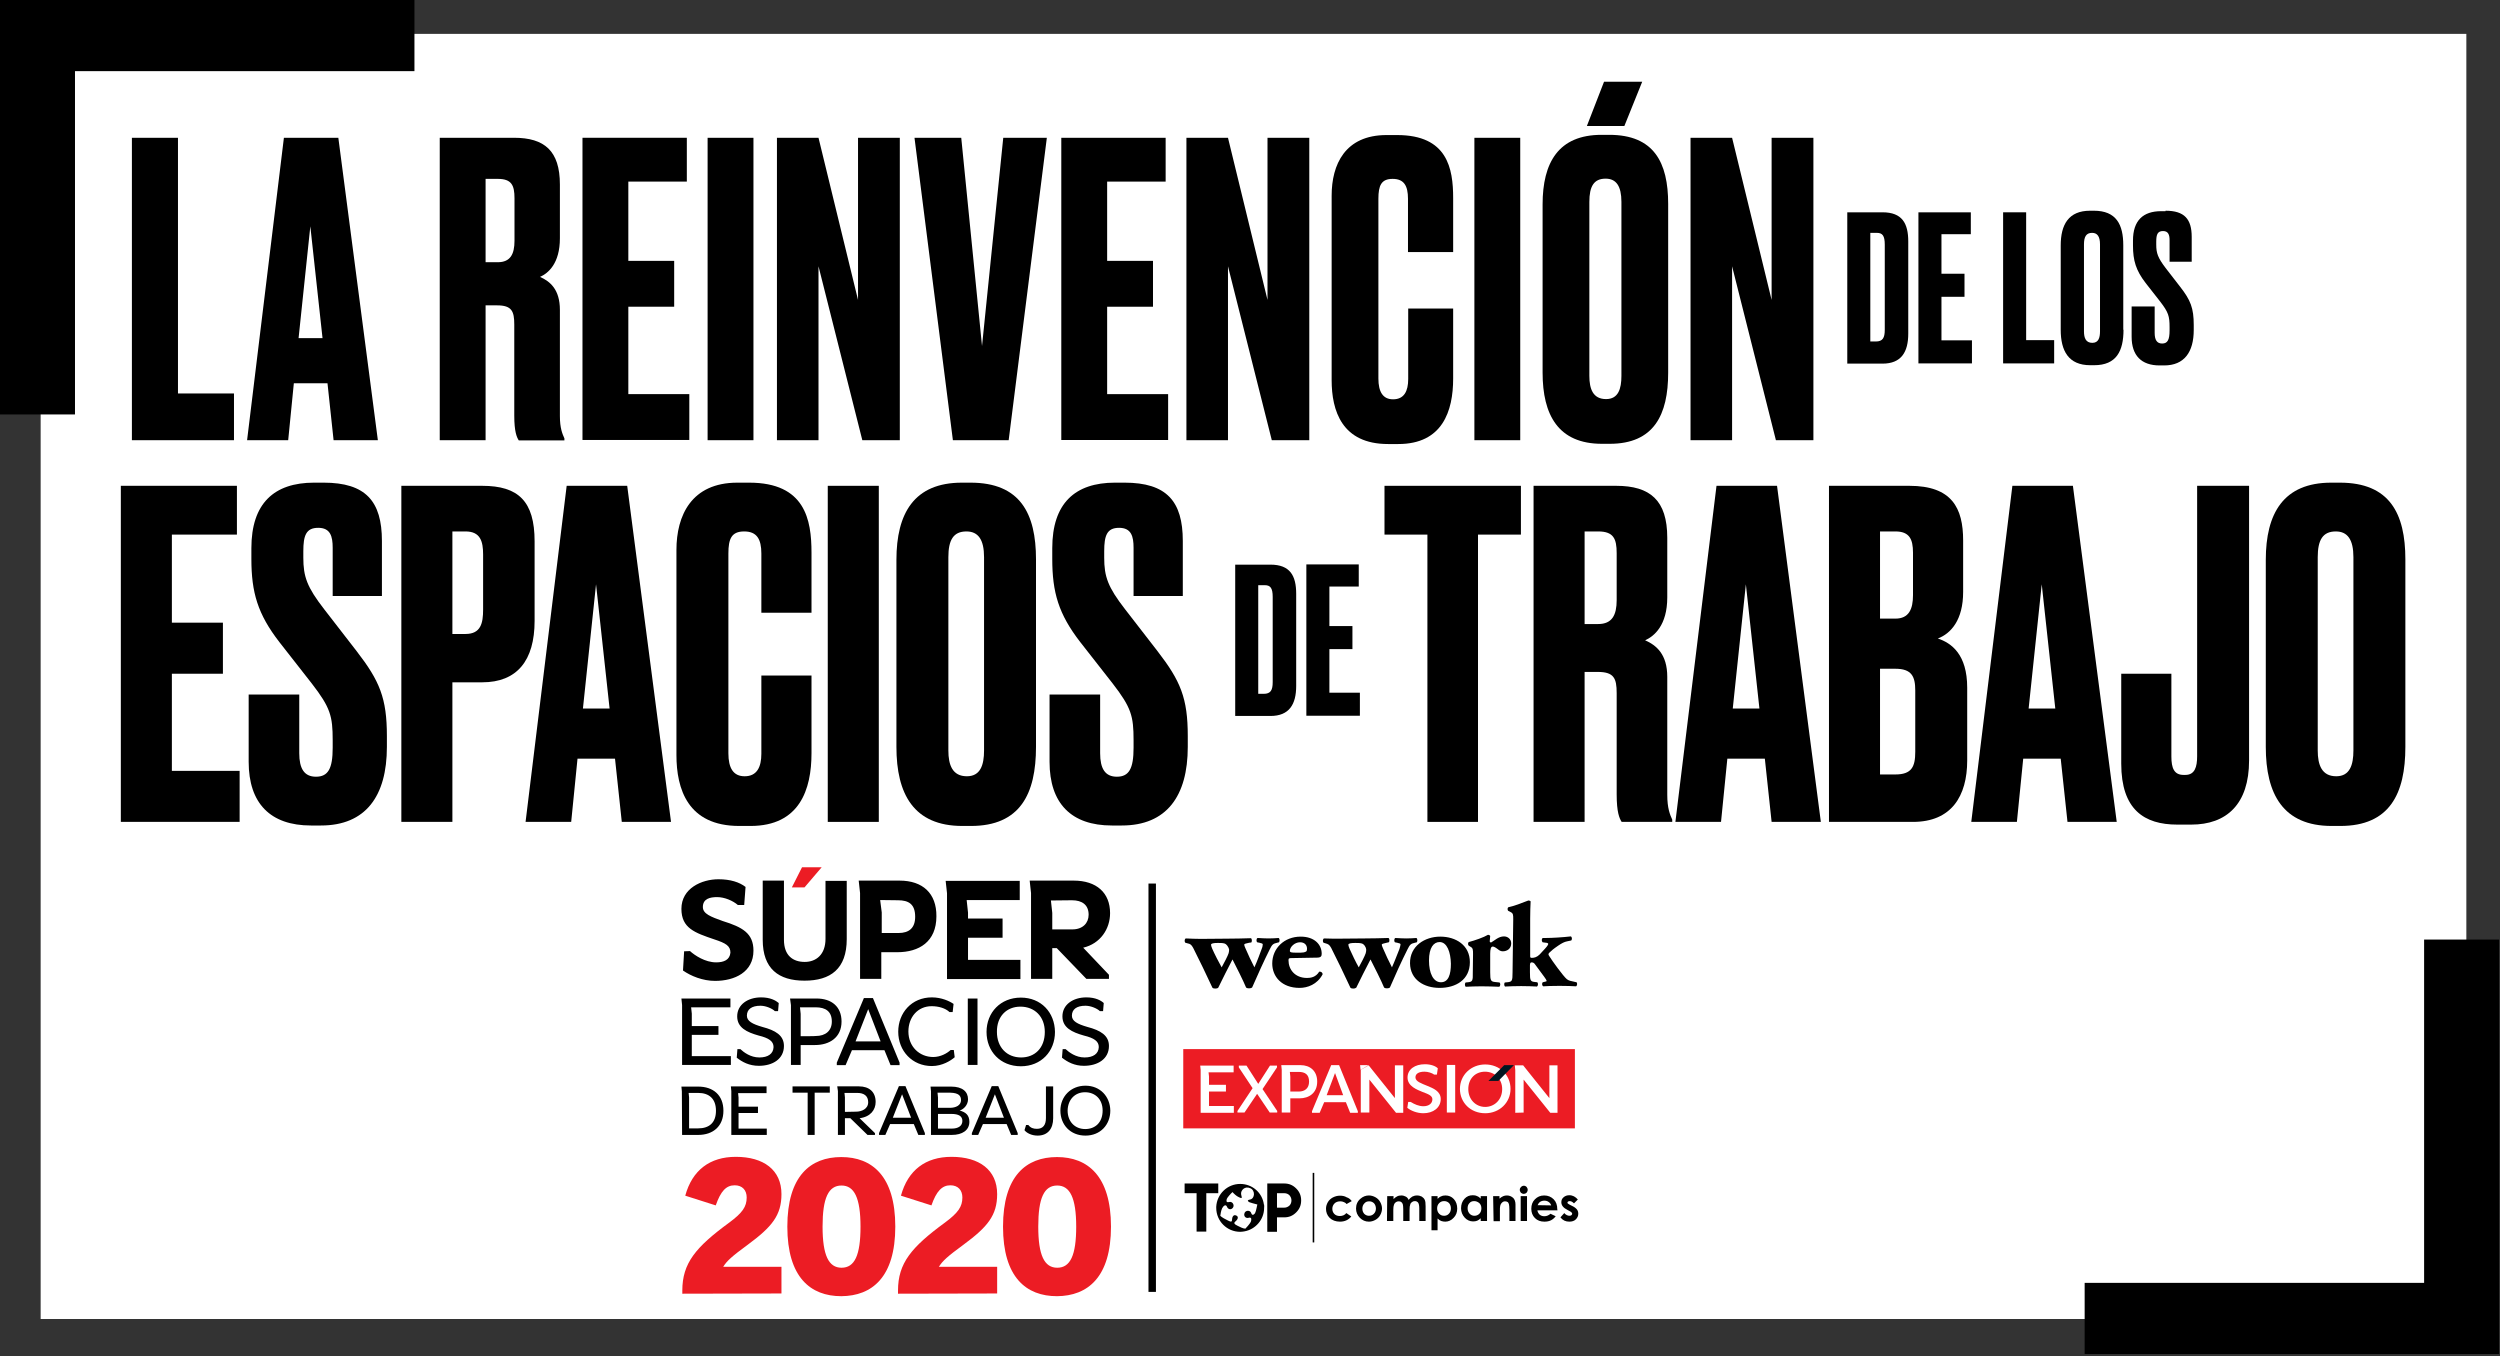
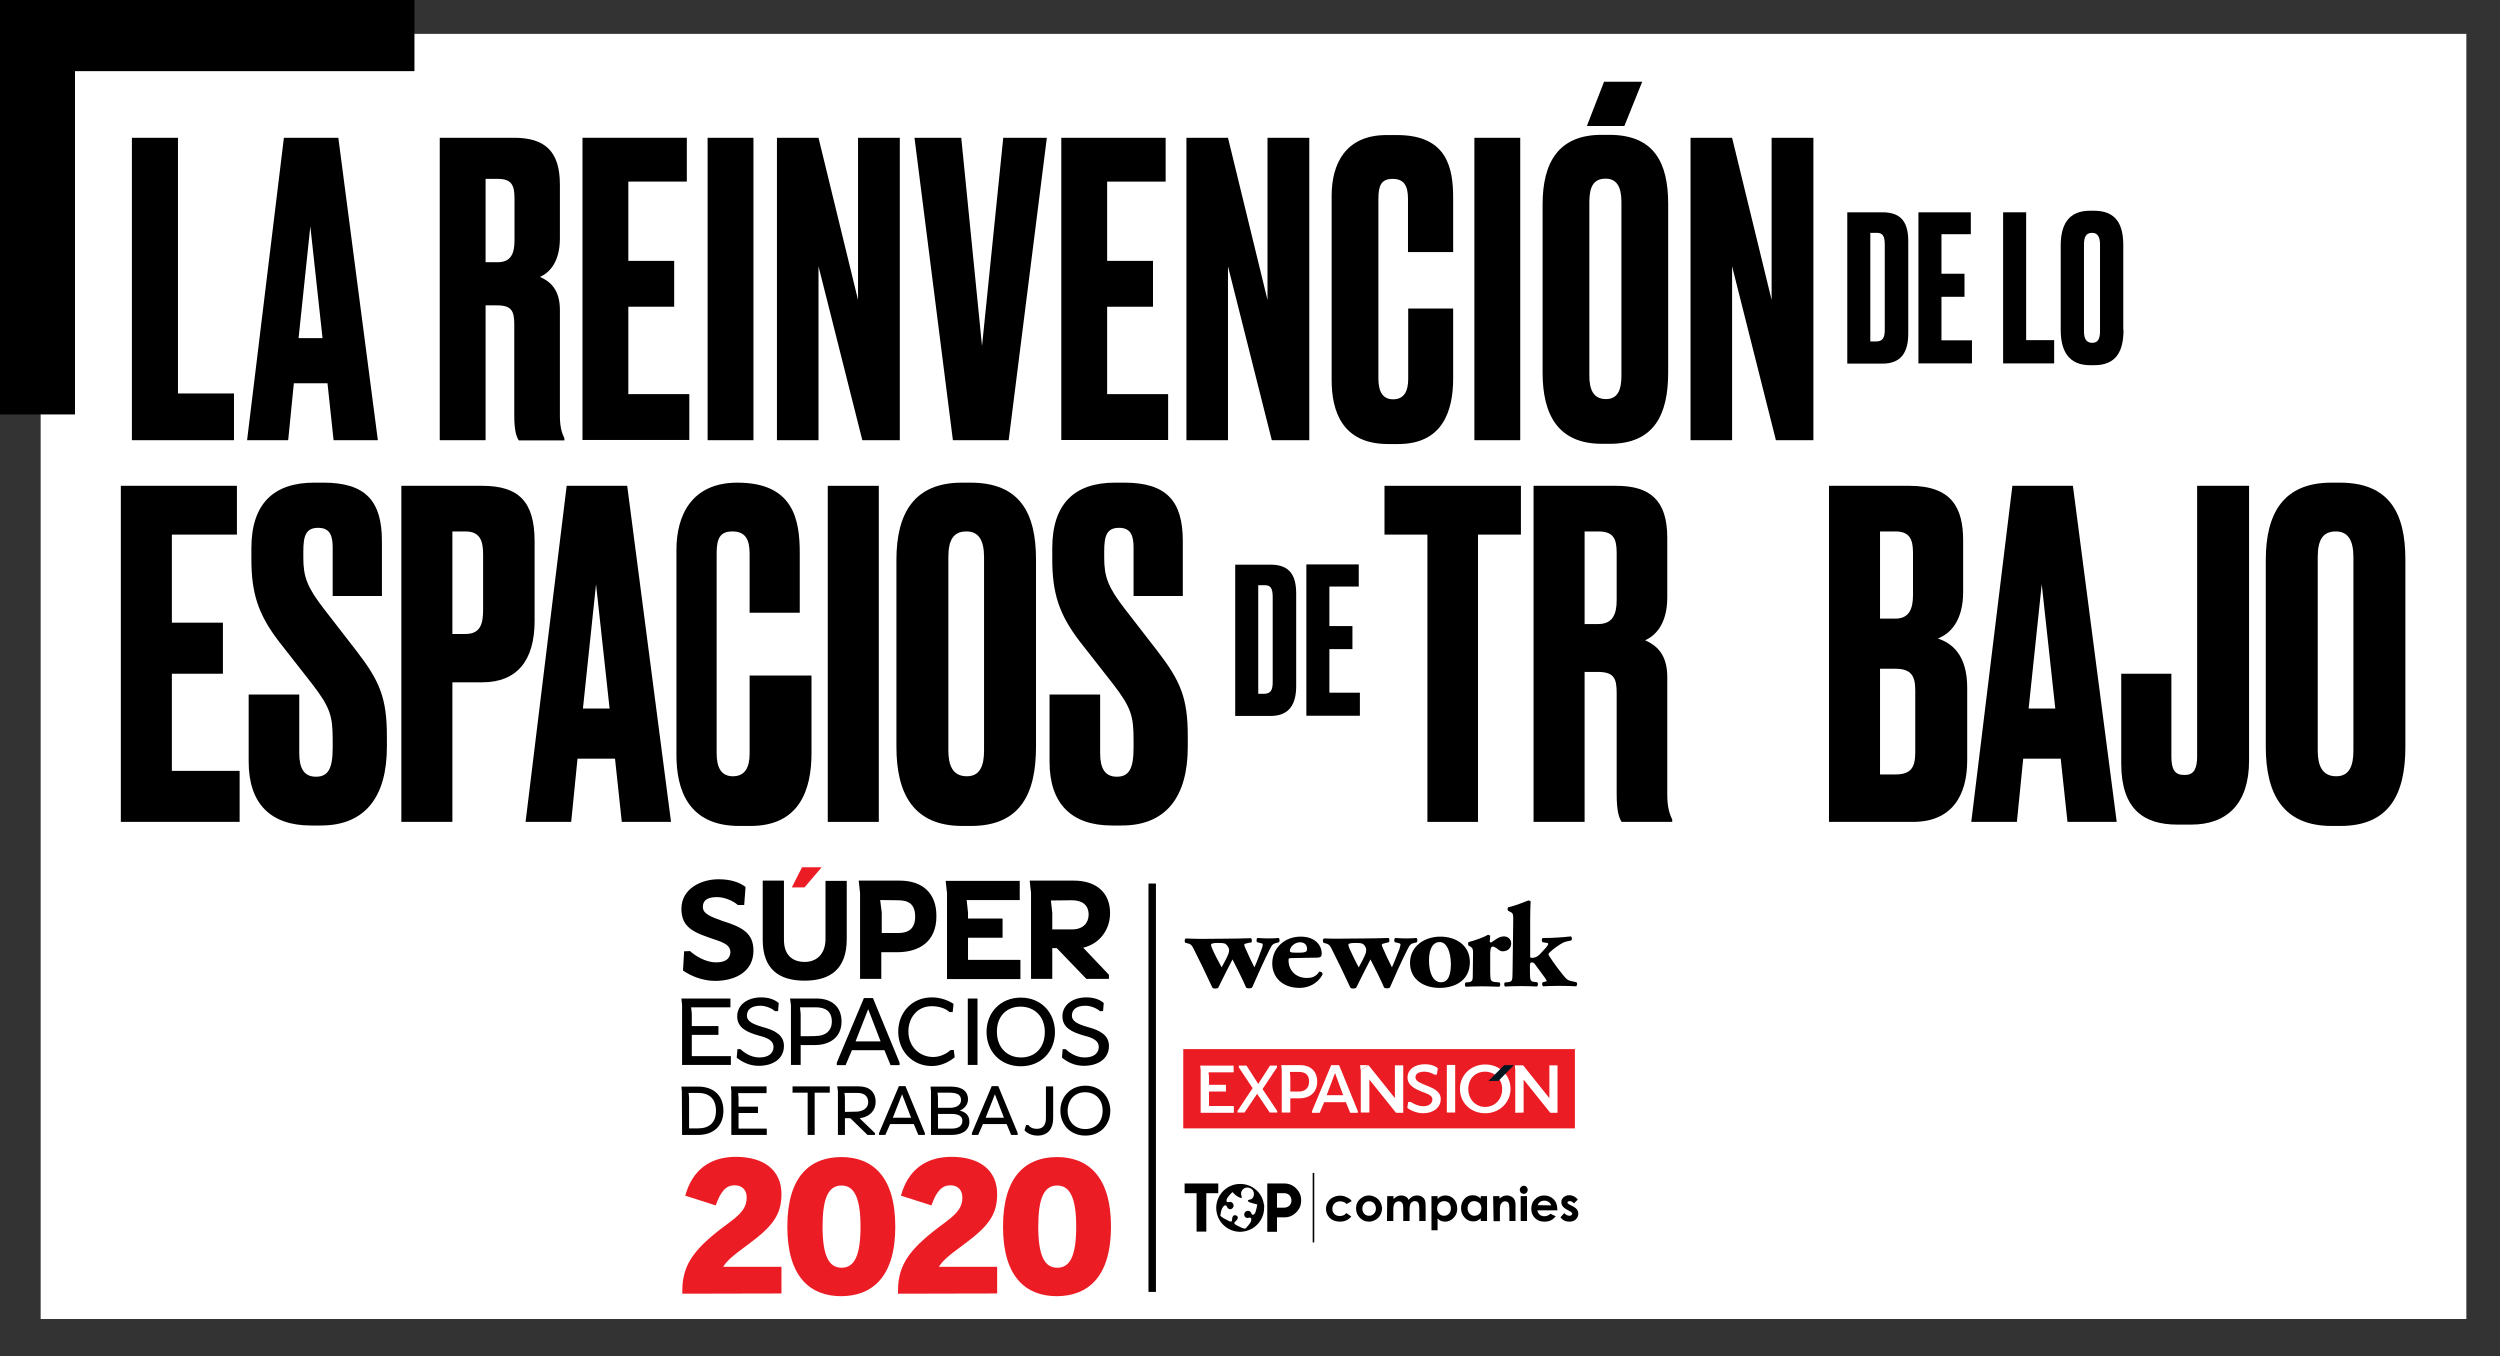
<svg xmlns="http://www.w3.org/2000/svg" version="1.1" id="Capa_1" x="0px" y="0px" viewBox="0 0 1106.9 600.4" style="enable-background:new 0 0 1106.9 600.4;" xml:space="preserve">
  <rect x="0" y="0" width="1106.9" height="600.4" fill="#333333" stroke="none" />
  <style type="text/css">
	.st0{fill:#FFFFFF;}
	.st1{enable-background:new    ;}
	.st2{fill:#EC1C24;}
	.st3{fill:#001722;}
</style>
  <rect x="18" y="15" class="st0" width="1074" height="569" />
-   <polygon points="1073.3,416 1073.3,568 923,568 923,599.5 1106.5,599.5 1106.5,416 " />
  <polygon points="33.2,183.5 33.2,31.5 183.5,31.5 183.5,0 0,0 0,183.5 " />
  <g class="st1">
    <path d="M78.8,61v113.2h24.8v20.7H58.4V61H78.8z" />
    <path d="M145,169.7h-14.9l-2.5,25.2h-18.2L125.7,61h24.1l17.5,133.9h-19.6L145,169.7z M132.2,149.7h10.6l-5.4-49.5L132.2,149.7z" />
    <path d="M215,194.9h-20.3V61h32.9c13.5,0,20.3,5.8,20.3,20.7v23.8c0,11.2-5.2,15.5-8.8,17.1c4.5,2,8.8,5.6,8.8,14.6v47   c0,5.4,1.1,7.9,2,9.9v0.9h-20.2c-0.9-1.4-2-3.8-2-11v-40.3c0-5.9-1.1-8.5-7.6-8.5H215V194.9z M215,116.1h5.4c5.6,0,7.4-3.6,7.4-9.5   V87.8c0-5.8-1.3-8.6-7.4-8.6H215V116.1z" />
    <path d="M304.1,61v19.4h-25.9v35.1h20.3v20.3h-20.3v38.7h27v20.3h-47.3V61H304.1z" />
    <path d="M333.6,194.9h-20.3V61h20.3V194.9z" />
    <path d="M362.4,61l17.5,71.8V61h18.5v133.9h-16.6l-19.4-77v77h-18.4V61H362.4z" />
    <path d="M404.9,61h20.7l9.2,92.2l9.4-92.2h19.3l-16.9,133.9h-24.7L404.9,61z" />
    <path d="M516.1,61v19.4h-25.9v35.1h20.3v20.3h-20.3v38.7h27v20.3h-47.3V61H516.1z" />
    <path d="M543.7,61l17.5,71.8V61h18.5v133.9h-16.6l-19.4-77v77h-18.4V61H543.7z" />
    <path d="M623.4,136.6h20v31c0,14.4-4.7,29-24.3,29h-4.5c-20.5,0-25-14.8-25-28.3V86.6c0-13.7,5.9-26.8,24.3-26.8h4.7   c22.3,0,24.8,14.8,24.8,27.9v23.9h-20V88c0-5.8-1.8-8.8-6.8-8.8c-5,0-6.3,2.9-6.3,8.8v79.6c0,5.9,2,9.2,6.5,9.2   c4.9,0,6.7-3.6,6.7-9V136.6z" />
    <path d="M673.1,194.9h-20.3V61h20.3V194.9z" />
    <path d="M738.6,165c0,18.7-6.3,31.5-25.9,31.5h-3.4c-19.4,0-26.3-12.8-26.3-31.5V90.5c0-18.5,7-30.8,26.1-30.8h3.4   c19.8,0,26.1,12.2,26.1,30.6V165z M710.2,36.2h16.9l-7.9,19.6h-16.6L710.2,36.2z M717.9,89.4c0-7-2.3-10.3-7-10.3   c-5.2,0-7.2,3.4-7.2,10.3v77c0,5.8,1.6,10.3,7.4,10.3c5.4,0,6.8-4.5,6.8-10.3V89.4z" />
    <path d="M766.9,61l17.5,71.8V61h18.5v133.9h-16.6l-19.4-77v77h-18.4V61H766.9z" />
  </g>
  <g class="st1">
    <path d="M104.9,215.1v21.6H76.1v39h22.6v22.6H76.1v43h30v22.6H53.5V215.1H104.9z" />
    <path d="M143.3,213.7c18.6,0,25.8,8.2,25.8,25.8v24.4h-21.8v-21.4c0-5-1-8.8-6.4-8.8s-6.6,3.4-6.6,10.4v2.8c0,8.4,1.6,13,9.2,22.8   l14.4,18.6c10.2,13.2,13.4,20.8,13.4,37.6v4.8c0,21.8-9.4,34.8-29.2,34.8h-4.4c-18,0-27.6-9.8-27.6-28.2v-29.8h22.4v26   c0,6.8,2.2,10.4,7.4,10.4c5.4,0,7.4-3.6,7.4-12.8v-3.4c0-10.6-1-14.4-9.2-25l-14.4-18.4c-9.6-12.4-12.4-22-12.4-36.8v-4.8   c0-19.8,10-29,27.8-29H143.3z" />
    <path d="M200.3,302.1v61.8h-22.6V215.1h35.8c16,0,23.2,6.8,23.2,24.6v35.2c0,17.6-7.8,27.2-23.2,27.2H200.3z M200.3,280.7h5.8   c6.8,0,7.8-4.8,7.8-10.8v-24.4c0-5.8-1.2-10.2-7.8-10.2h-5.8V280.7z" />
    <path d="M272.3,335.9h-16.6l-2.8,28h-20.2l18.2-148.8h26.8l19.4,148.8h-21.8L272.3,335.9z M258.1,313.7h11.8l-6-55L258.1,313.7z" />
-     <path d="M337.1,299.1h22.2v34.4c0,16-5.2,32.2-27,32.2h-5c-22.8,0-27.8-16.4-27.8-31.4v-90.8c0-15.2,6.6-29.8,27-29.8h5.2   c24.8,0,27.6,16.4,27.6,31v26.6h-22.2v-26.2c0-6.4-2-9.8-7.6-9.8c-5.6,0-7,3.2-7,9.8v88.4c0,6.6,2.2,10.2,7.2,10.2   c5.4,0,7.4-4,7.4-10V299.1z" />
+     <path d="M337.1,299.1h22.2v34.4c0,16-5.2,32.2-27,32.2h-5c-22.8,0-27.8-16.4-27.8-31.4v-90.8c0-15.2,6.6-29.8,27-29.8c24.8,0,27.6,16.4,27.6,31v26.6h-22.2v-26.2c0-6.4-2-9.8-7.6-9.8c-5.6,0-7,3.2-7,9.8v88.4c0,6.6,2.2,10.2,7.2,10.2   c5.4,0,7.4-4,7.4-10V299.1z" />
    <path d="M389.1,363.9h-22.6V215.1h22.6V363.9z" />
    <path d="M458.7,330.7c0,20.8-7,35-28.8,35h-3.8c-21.6,0-29.2-14.2-29.2-35v-82.8c0-20.6,7.8-34.2,29-34.2h3.8c22,0,29,13.6,29,34   V330.7z M435.7,246.7c0-7.8-2.6-11.4-7.8-11.4c-5.8,0-8,3.8-8,11.4v85.6c0,6.4,1.8,11.4,8.2,11.4c6,0,7.6-5,7.6-11.4V246.7z" />
    <path d="M497.9,213.7c18.6,0,25.8,8.2,25.8,25.8v24.4h-21.8v-21.4c0-5-1-8.8-6.4-8.8s-6.6,3.4-6.6,10.4v2.8c0,8.4,1.6,13,9.2,22.8   l14.4,18.6c10.2,13.2,13.4,20.8,13.4,37.6v4.8c0,21.8-9.4,34.8-29.2,34.8h-4.4c-18,0-27.6-9.8-27.6-28.2v-29.8h22.4v26   c0,6.8,2.2,10.4,7.4,10.4c5.4,0,7.4-3.6,7.4-12.8v-3.4c0-10.6-1-14.4-9.2-25l-14.4-18.4c-9.6-12.4-12.4-22-12.4-36.8v-4.8   c0-19.8,10-29,27.8-29H497.9z" />
  </g>
  <g class="st1">
    <path d="M673.4,215.1v21.6h-19v127.2H632V236.7h-19v-21.6H673.4z" />
    <path d="M701.6,363.9H679V215.1h36.6c15,0,22.6,6.4,22.6,23v26.4c0,12.4-5.8,17.2-9.8,19c5,2.2,9.8,6.2,9.8,16.2v52.2   c0,6,1.2,8.8,2.2,11v1H718c-1-1.6-2.2-4.2-2.2-12.2v-44.8c0-6.6-1.2-9.4-8.4-9.4h-5.8V363.9z M701.6,276.3h6c6.2,0,8.2-4,8.2-10.6   v-20.8c0-6.4-1.4-9.6-8.2-9.6h-6V276.3z" />
-     <path d="M781.4,335.9h-16.6l-2.8,28h-20.2L760,215.1h26.8l19.4,148.8h-21.8L781.4,335.9z M767.2,313.7H779l-6-55L767.2,313.7z" />
    <path d="M809.8,215.1h35.6c18.8,0,23.8,9.8,23.8,24.2v22.8c0,12.4-5.4,18.4-11.2,20.6c6,2,13,7,13,21.8v32.2c0,15.8-7,27.2-24,27.2   h-37.2V215.1z M832.4,235.3v38.6h6.8c6,0,7.8-4.2,7.8-10.4v-18.8c0-6-1.6-9.4-7.8-9.4H832.4z M832.4,296.1v46.8h6.8   c7.2,0,8.8-3.4,8.8-10v-27.2c0-6.2-1.6-9.6-8.8-9.6H832.4z" />
    <path d="M912.4,335.9h-16.6l-2.8,28h-20.2L891,215.1h26.8l19.4,148.8h-21.8L912.4,335.9z M898.2,313.7H910l-6-55L898.2,313.7z" />
    <path d="M961.4,298.3v36.6c0,5.2,1.2,8.2,5.4,8.2h0.8c4.2,0,5.2-3.6,5.2-8.2V215.1h23v121.6c0,19.4-10,28.4-25.6,28.4H964   c-14.6,0-24.8-6.6-24.8-27v-39.8H961.4z" />
    <path d="M1065,330.7c0,20.8-7,35-28.8,35h-3.8c-21.6,0-29.2-14.2-29.2-35v-82.8c0-20.6,7.8-34.2,29-34.2h3.8c22,0,29,13.6,29,34   V330.7z M1042,246.7c0-7.8-2.6-11.4-7.8-11.4c-5.8,0-8,3.8-8,11.4v85.6c0,6.4,1.8,11.4,8.2,11.4c6,0,7.6-5,7.6-11.4V246.7z" />
  </g>
  <g class="st1">
    <path d="M817.9,94h15.6c8.7,0,11.4,4.9,11.4,12.9v40.8c0,8.2-3.1,13.3-11.4,13.3h-15.6V94z M828.1,151.2h2.4c3.1,0,4-1.6,4-5.2   v-37.7c0-3.9-1-5.2-3.5-5.2h-2.9V151.2z" />
    <path d="M872.6,94v9.7h-13v17.5h10.2v10.2h-10.2v19.3h13.5v10.2h-23.7V94H872.6z" />
    <path d="M897.1,94v56.6h12.4v10.3h-22.6V94H897.1z" />
    <path d="M940.2,146c0,9.4-3.1,15.7-13,15.7h-1.7c-9.7,0-13.1-6.4-13.1-15.7v-37.3c0-9.3,3.5-15.4,13-15.4h1.7c9.9,0,13,6.1,13,15.3   V146z M929.8,108.2c0-3.5-1.2-5.1-3.5-5.1c-2.6,0-3.6,1.7-3.6,5.1v38.5c0,2.9,0.8,5.1,3.7,5.1c2.7,0,3.4-2.2,3.4-5.1V108.2z" />
-     <path d="M958.8,93.3c8.4,0,11.6,3.7,11.6,11.6v11h-9.8v-9.6c0-2.2-0.5-4-2.9-4c-2.4,0-3,1.5-3,4.7v1.3c0,3.8,0.7,5.8,4.1,10.3   l6.5,8.4c4.6,5.9,6,9.4,6,16.9v2.2c0,9.8-4.2,15.7-13.1,15.7h-2c-8.1,0-12.4-4.4-12.4-12.7v-13.4H954v11.7c0,3.1,1,4.7,3.3,4.7   c2.4,0,3.3-1.6,3.3-5.8v-1.5c0-4.8-0.5-6.5-4.1-11.2l-6.5-8.3c-4.3-5.6-5.6-9.9-5.6-16.6v-2.2c0-8.9,4.5-13,12.5-13H958.8z" />
  </g>
  <g class="st1">
    <path d="M546.9,250h15.6c8.7,0,11.4,4.9,11.4,12.9v40.8c0,8.2-3.1,13.3-11.4,13.3h-15.6V250z M557.1,307.2h2.4c3.1,0,4-1.6,4-5.2   v-37.7c0-3.9-1-5.2-3.5-5.2h-2.9V307.2z" />
    <path d="M601.6,250v9.7h-13v17.5h10.2v10.2h-10.2v19.3h13.5v10.2h-23.7v-67H601.6z" />
  </g>
  <g>
    <polygon class="st2" points="355.1,384 363.8,384 356.2,392.9 350.6,392.9  " />
    <path d="M475.4,389.9h-19.5l0.6,5.5v38h9.4v-13.6h2l13.1,13.6h10v-1.8l-11.4-12c7.6-1.8,11.9-8.3,11.9-15.3   C491.5,395.3,485.5,389.9,475.4,389.9 M474.6,398.6c4.6,0,7.4,2.1,7.4,6.4c0,3.7-2.6,6.5-7.2,6.5h-8.9v-7.3l-0.6-5.5L474.6,398.6   L474.6,398.6z M398.3,389.9h-18.1l0.6,5.5v38h9.4v-11.8h7.1c9.6,0,17.3-4.6,17.3-15.9C414.7,395.5,408.5,389.9,398.3,389.9    M397.6,398.6c4.7,0,7.6,1.7,7.6,7.3c0,5-2.7,7.2-7.4,7.2h-7.4V404l-0.7-5.5L397.6,398.6L397.6,398.6z M311.2,401.6   c0-3.7,3.2-4.4,6.3-4.4c3.3,0,7,1.6,9.2,3.5h2.8l0.6-8c-2.7-2.1-6.7-3.4-12-3.4c-7.4,0-16.4,4-16.4,13.1c0,8.6,6,10.6,14.5,13.5   c5.2,1.7,7.2,2.9,7.2,5.9c-0.3,3.2-2.9,4.3-6.3,4.3c-4.9,0-9.5-3.1-11.6-5l-2.6,0.1l-0.5,8.5c3.4,2.4,8.7,4.6,14.2,4.6   c8.7,0,17-3.9,17-13.4c0-7.7-4.9-10.4-13.6-13.1C314.7,405.9,311.2,404.6,311.2,401.6 M365.5,389.9v25.8c0,6.9-4.1,10.2-9.2,10.2   s-9.2-2.7-9.2-9.8v-26.2h-9.4v26.2c0,12.8,7,18.1,18.5,18.1s18.7-5.2,18.7-18.4V390h-9.4V389.9z M428.6,425v-9.8h15.3v-8.5h-15.3   v-2.6l-0.6-5.6h23.5V390h-32.8l0.6,5.5v38h32.5V425H428.6z" />
    <g>
      <path d="M542,417.7c-0.8-0.2-1.7-0.2-2.8-0.2c-1.9,0-3,0.2-3,0.8c0,0.3,0.2,1,0.5,1.7c0.8,1.9,3.2,6.6,4.2,8.3    c0.8-1.4,2.8-5.2,3.1-6.3c0.2-0.7,0.2-1.2,0.2-1.6C544.1,419.6,543.1,417.9,542,417.7 M543.5,415.6c3.7,0,6.6-0.1,10.3-0.2    c0.6,0.1,0.6,1.6,0.2,1.9l-0.9,0.1c-1.4,0.3-2.2,0.5-2.2,0.8c0,0.4,0.1,0.7,0.5,1.6c1.1,2.6,2.7,6,4,8.5c1.4-3.1,2.3-5.7,3.2-8.1    c0.4-0.9,0.5-1.7,0.5-2.1c0-0.3-0.5-0.5-1.5-0.7l-1-0.2c-0.4-0.4-0.4-1.6,0.2-1.9c1.9,0.1,3.3,0.2,4.8,0.2c1.7,0,3.2-0.1,4.5-0.2    c0.5,0.2,0.6,1.4,0.2,1.9l-0.8,0.2c-1.9,0.4-2.3,0.9-3.3,2.9c-2.7,5.4-5.3,11.2-7.8,16.9c-0.4,0.3-0.8,0.4-1.4,0.4    c-0.6,0-1-0.1-1.3-0.4c-1.2-2.9-4.3-9.1-6-12.4c-1.5,2.8-5,9.8-6.3,12.5c-0.3,0.3-0.8,0.4-1.3,0.4c-0.6,0-1-0.1-1.3-0.4    c-2.8-6-5.7-12.1-8.5-17.6c-0.8-1.5-1.4-1.8-2.4-2l-1.1-0.3c-0.4-0.4-0.4-1.6,0.2-1.9c2.4,0.1,4.3,0.2,6.7,0.2L543.5,415.6z" />
      <path d="M575.9,421.8c0.8,0,1.7-0.1,2.4-0.5c0.3-0.2,0.4-0.7,0.4-1.2c0-1.7-1.1-2.9-3.1-2.9c-2.4,0-4.5,2.1-4.5,3.8    c0,0.7,0.8,0.8,2.7,0.8L575.9,421.8L575.9,421.8z M572,424.2c-1.3,0-1.5,0.1-1.5,1c0,4,2.8,7.8,8.2,7.8c1.6,0,3.9-0.3,5.4-2.8    c0.6-0.1,1.5,0.3,1.5,1.2c-2.4,4.5-6.7,6-10.2,6c-7.9,0-12.1-5-12.1-10.8c0-6.7,5.3-11.9,12.6-11.9c6.1,0,9.3,3.5,9.3,7.6    c0,1-0.3,1.7-2.1,1.7L572,424.2z" />
      <path d="M602.8,417.7c-0.8-0.2-1.7-0.2-2.8-0.2c-1.9,0-3,0.2-3,0.8c0,0.3,0.2,1,0.5,1.7c0.8,1.9,3.1,6.6,4.1,8.3    c0.8-1.4,2.8-5.2,3.1-6.3c0.2-0.7,0.2-1.2,0.2-1.6C604.9,419.6,604,417.9,602.8,417.7 M604.4,415.5c3.7,0,6.6-0.1,10.3-0.2    c0.6,0.1,0.6,1.6,0.2,1.9l-0.9,0.2c-1.3,0.3-2.2,0.5-2.2,0.8c0,0.4,0.1,0.7,0.5,1.6c1.1,2.6,2.7,6,4,8.5c1.4-3.1,2.3-5.7,3.3-8.1    c0.3-1,0.5-1.7,0.5-2.1c0-0.3-0.5-0.5-1.5-0.7l-1-0.2c-0.4-0.4-0.4-1.6,0.2-1.9c1.9,0.1,3.3,0.2,4.8,0.2c1.7,0,3.2-0.1,4.5-0.2    c0.5,0.2,0.6,1.4,0.2,1.9l-0.8,0.2c-1.9,0.4-2.3,0.9-3.3,2.9c-2.7,5.4-5.4,11.3-7.8,16.9c-0.3,0.3-0.8,0.4-1.3,0.4    c-0.6,0-1-0.1-1.3-0.4c-1.2-2.9-4.3-9.1-6-12.4c-1.5,2.8-5,9.8-6.3,12.5c-0.4,0.3-0.8,0.4-1.3,0.4c-0.6,0-1-0.1-1.3-0.4    c-2.8-6-5.7-12.1-8.5-17.6c-0.8-1.5-1.4-1.7-2.4-2l-1-0.3c-0.4-0.4-0.4-1.6,0.2-1.9c2.4,0.1,4.3,0.1,6.7,0.1L604.4,415.5z" />
      <path d="M632.7,425.3c0,5.6,1.9,9.6,5.3,9.6c3.3,0,4.4-3.4,4.4-8.2c-0.1-5.1-1.7-9.6-5-9.6C634.8,417.1,632.7,419.5,632.7,425.3     M624.3,426.5c-0.1-7.6,6.5-11.8,13.4-11.8s13.1,3.8,13.1,11.3c0,7.8-6.2,11.4-13.4,11.4C630.5,437.4,624.4,433.8,624.3,426.5" />
      <path d="M652.2,422.6c0-2.1,0-2.8-1.1-3.4l-0.8-0.5c-0.4-0.3-0.4-1.3,0-1.6c2.7-0.7,6.7-2.1,8.5-3.2c0.5,0,0.8,0.2,1,0.5    c-0.1,1.1-0.2,1.8-0.2,2.3c0,0.4,0.1,0.5,0.6,0.6c1.6-0.9,3.3-2.7,5.7-2.7c1.6,0,3.2,1.1,3.2,3.1c0,2.4-1.9,3.5-3.7,3.5    c-0.8,0-1.5-0.3-2.3-1c-1.3-1-1.9-1.1-2.2-1.1c-0.8,0-1.1,1.2-1.1,3.2v8.2c0,3.7,0.3,4.1,2.2,4.3l1.9,0.2c0.5,0.3,0.5,1.5-0.1,1.9    c-2.8-0.1-5.1-0.2-7.9-0.2c-2.4,0-5,0.1-6.9,0.2c-0.5-0.3-0.5-1.5-0.1-1.9l1.1-0.1c1.9-0.2,2.2-0.6,2.1-4.3L652.2,422.6    L652.2,422.6z" />
      <path d="M670,407.1c0-2.1,0-2.7-1.2-3.3l-1-0.5c-0.4-0.3-0.4-1.3,0-1.6c2.4-0.5,5.9-1.8,8.9-3c0.3,0,0.8,0.1,1,0.4    c-0.1,2.2-0.2,4.4-0.2,7.7v16.6c0,0.6,0.2,0.7,0.8,0.7c1,0,2.2-0.3,3.4-1.5l2.4-2.6c1.1-1.2,1.4-1.8,1.4-2.1    c0-0.3-0.6-0.5-1.1-0.5l-1.4-0.2c-0.5-0.5-0.5-1.6,0.1-1.9h1.4c2.7,0,7.6-0.3,11-0.7c0.6,0.3,0.6,1.4,0.2,1.8l-1.9,0.4    c-1.1,0.2-2.3,0.8-3.9,1.9c-2.2,1.5-3.1,2.3-3.9,3.1c-0.3,0.3-0.4,0.5-0.4,0.7s0.1,0.5,0.4,0.9c1,1.7,6.2,8.9,7.7,10.1    c0.8,0.7,1.9,0.9,3.4,1.2l0.9,0.2c0.5,0.4,0.3,1.6-0.2,1.8c-1.8-0.1-4-0.2-7.3-0.2c-3.5,0-5.6,0.1-7.2,0.2    c-0.6-0.3-0.7-1.4-0.2-1.8l0.8-0.2c0.6-0.1,0.9-0.2,0.9-0.4c0-0.2-0.5-1.1-1-1.7l-4.2-5.7c-0.4-0.6-0.9-0.8-1.5-0.8    c-0.4,0-0.7,0.3-0.7,1.3v3.1c0,3.7,0.2,4.1,2.3,4.3l0.9,0.1c0.5,0.3,0.5,1.5-0.1,1.9c-1.9-0.1-4.3-0.2-7-0.2s-5.1,0.1-7.1,0.2    c-0.5-0.3-0.5-1.5-0.1-1.8l1.1-0.1c2.1-0.2,2.3-0.6,2.3-4.4L670,407.1z" />
    </g>
    <g>
      <rect x="523.9" y="464.5" class="st2" width="173.4" height="35.1" />
      <polygon class="st0" points="531.6,492.7 546.3,492.7 546.3,489.7 535.3,489.7 535.3,483.3 542.8,483.3 542.8,480.3 535.3,480.3     535.3,476.6 535.1,474.8 546.2,474.8 546.2,471.8 531.4,471.8 531.6,473.7   " />
      <polygon class="st0" points="551,492.6 556.6,484.3 562.2,492.6 565.5,492.6 565.5,491.9 559,482.2 565.4,472.6 565.4,471.8     562.3,471.8 557.1,479.9 551.9,471.8 548.5,471.8 548.5,472.6 554.6,481.8 547.9,491.9 547.9,492.6   " />
      <path class="st0" d="M630.9,471.2c-4.4,0-7.7,2.2-7.7,5.9c0,3.9,4.3,5.4,6.7,6.4c2.4,0.9,4.3,1.6,4.3,3.2c0,1.9-1.6,3.1-4,3.1    c-2,0-4-0.9-5.6-1.9h-1.1l-0.4,2.6c1.7,1.4,4.5,2.4,7.1,2.4c4.3,0,7.7-2.4,7.7-6.3c0-3.5-3.5-4.8-5.9-5.8    c-2.6-1.1-5.3-1.9-5.3-3.8c0-1.6,1.5-2.5,4-2.5c1.6,0,3.4,0.6,4.3,1.3h1.2l0.4-2.8C635.6,472,633.5,471.2,630.9,471.2     M674.6,492.6V478l11.8,14.7h3.2v-21H686v14.5l-11.6-14.5h-3.7l0.2,2.1v18.9L674.6,492.6L674.6,492.6z M640.6,492.6h3.7v-21.1    h-3.7V492.6z M605.9,471.6h-3.7l0.2,2.1 M587.4,484.9l3.7-9.8l3.6,9.8H587.4z M595.9,488l1.9,4.7h3.4V492l-8.3-20.4h-3.5    l-8.5,20.4v0.7h3.4l2-4.7H595.9z M571.3,483.3v-6.6l-0.2-2.1h3.9c2.8,0,4.6,1.1,4.6,4.3c0,2.9-1.8,4.4-4.6,4.4L571.3,483.3    L571.3,483.3z M567.5,492.6h3.8v-6.3h4.1c4.1,0,7.8-2.3,7.8-7.4c0-4.7-3.1-7.3-7.4-7.3h-8.5l0.2,2.1L567.5,492.6L567.5,492.6z     M602.5,473.7v18.9h3.8V478l11.8,14.7h3.2v-21h-3.7v14.5L606,471.7" />
      <path class="st0" d="M657.6,490.1c-4.2,0-7.5-3.3-7.5-7.9s3.1-7.7,7.4-7.7c4.2,0,7.6,3.1,7.6,7.7    C665.1,487,661.6,490.1,657.6,490.1 M657.6,471.3c-6.3,0-11.2,4.7-11.2,10.8c0,6.1,4.7,10.8,11.2,10.8c6.3,0,11.2-4.7,11.2-10.8    C668.8,475.9,663.9,471.3,657.6,471.3" />
      <polygon class="st3" points="666,471.6 659,478.6 663.4,478.6 670.3,471.6   " />
    </g>
    <g>
      <rect x="581.2" y="519.3" width="0.7" height="30.8" />
      <polygon points="539.4,524 539.4,528.3 534.1,528.3 534.1,545.3 529.8,545.3 529.8,528.3 524.5,528.3 524.5,524   " />
      <path d="M568.6,534.7c0.9,0,1.6-0.3,2.3-0.9c0.6-0.6,0.9-1.4,0.9-2.3c0-0.9-0.3-1.6-0.9-2.3c-0.6-0.6-1.4-0.9-2.3-0.9h-3.2v3.2    v3.2H568.6L568.6,534.7z M561.1,538.9v-7.5V524h4.3h3.2c2.1,0,3.8,0.7,5.3,2.2s2.2,3.2,2.2,5.3s-0.7,3.8-2.2,5.3s-3.2,2.2-5.3,2.2    h-3.2v6.4h-4.3V538.9z" />
      <path d="M555.7,537.1c-0.3,0.5-1.1,1.3-1.6,0.3c0-0.1-0.1-0.2-0.1-0.3c-0.1-0.3-0.3-0.5-0.5-0.7l0,0c-0.8-0.6-2.2-0.3-2.5,0.8    c0,0.1-0.1,0.3-0.1,0.4l0,0c-0.1,1.1,0.8,1.9,1.9,1.6c0.2,0,0.3-0.1,0.5-0.1c0.8,0,0.9,0.8,0.5,1.9c-0.5,1-2.1,2.7-2.4,3    c-1,0-2.5-0.8-3.5-1.3c-1.2-0.6-1.9-1.1-0.9-1.9c1.1-0.9,1.5-2.1,0.4-2.6c-1.4-0.7-1.9,0.9-1.9,1.8c0,1.4-0.9,0.8-1.8,0.4    c-0.9-0.4-2.9-1.5-3.4-2.1c0.1-0.7,0.3-2.2,0.8-3.3l0,0c0-0.1,0.1-0.2,0.2-0.3c0.6-1.1,1.6-1.5,2-0.3c0.5,1.1,1.8,1.4,2.6,0.3    c0.8-1.1-0.2-2.9-1.7-2.5s-1.2-0.8-1-1.4c0.2-0.6,1.7-2.3,2.5-3c0.7,0.8,1.8,1.8,2.7,2.2c2.3,1.2,1.1-0.4,1.1-1.5    c-0.1-1.5,1.7-3.5,4.1-2.4c2.3,1,2,4.6-0.1,5c-1.8,0.3-0.7,1-0.3,1.2c0.8,0.3,2,0.6,3.5,1c0,0.1-0.1,0.4-0.2,0.9l0,0    c0,0.2-0.1,0.3-0.1,0.5C556.2,535.7,555.9,536.8,555.7,537.1 M559.7,533.5c0-0.1,0-0.1-0.1-0.2c-0.7-5.2-5.1-9.1-10.5-9.1    c-5.7,0-10.3,4.5-10.6,10.1l0,0c0,0,0,0,0,0.1l0,0l0,0c0,0.1,0,0.2,0,0.4c0,5.9,4.8,10.6,10.6,10.6c0.7,0,1.3-0.1,1.9-0.2    c4.9-0.9,8.7-5.2,8.7-10.4C559.8,534.4,559.7,533.9,559.7,533.5" />
      <path d="M598.5,531.8l-2.3,1.3c-0.4-0.5-0.9-0.8-1.3-0.9c-0.4-0.2-0.9-0.3-1.5-0.3c-1,0-1.9,0.3-2.5,0.9c-0.6,0.6-1,1.4-1,2.4    c0,0.9,0.3,1.7,0.9,2.3c0.6,0.6,1.4,0.9,2.4,0.9c1.2,0,2.2-0.4,2.9-1.3l2.2,1.5c-1.2,1.5-2.9,2.3-5,2.3c-1.9,0-3.5-0.6-4.6-1.7    c-1.1-1.1-1.6-2.5-1.6-4c0-1.1,0.3-2,0.8-2.9s1.3-1.6,2.2-2.1c1-0.5,2-0.8,3.2-0.8c1.1,0,2.1,0.2,2.9,0.7    C597.2,530.4,597.9,531,598.5,531.8" />
      <path d="M606.2,531.9c-0.9,0-1.6,0.3-2.1,0.9c-0.6,0.6-0.9,1.4-0.9,2.3c0,1,0.3,1.7,0.8,2.3c0.6,0.6,1.3,0.9,2.1,0.9    c0.9,0,1.6-0.3,2.2-0.9c0.6-0.6,0.9-1.4,0.9-2.3c0-0.9-0.3-1.7-0.8-2.3C607.8,532.2,607.1,531.9,606.2,531.9 M606.1,529.3    c1,0,2,0.3,2.9,0.8s1.6,1.2,2.1,2.1c0.5,0.9,0.8,1.9,0.8,2.9s-0.3,2-0.8,2.9s-1.2,1.6-2.1,2.1c-0.9,0.5-1.9,0.8-2.9,0.8    c-1.6,0-2.9-0.6-4-1.7c-1.1-1.1-1.7-2.5-1.7-4.1c0-1.7,0.6-3.2,1.9-4.3C603.4,529.8,604.7,529.3,606.1,529.3" />
      <path d="M614.2,529.6h2.8v1.3c0.5-0.5,1-0.9,1.6-1.2s1.2-0.4,1.9-0.4s1.3,0.2,1.9,0.5c0.6,0.3,1,0.8,1.3,1.5    c0.4-0.6,1-1.1,1.6-1.5c0.6-0.3,1.3-0.5,2.1-0.5s1.5,0.2,2.1,0.5c0.6,0.4,1,0.8,1.3,1.4c0.3,0.6,0.4,1.5,0.4,2.9v6.5h-2.8V535    c0-1.2-0.2-2.1-0.5-2.5s-0.8-0.7-1.4-0.7c-0.5,0-0.9,0.1-1.3,0.4c-0.4,0.3-0.7,0.6-0.8,1.1c-0.2,0.5-0.3,1.2-0.3,2.3v5h-2.8v-5.3    c0-1-0.1-1.7-0.2-2.1c-0.1-0.4-0.4-0.8-0.7-1s-0.6-0.3-1.1-0.3s-0.9,0.1-1.3,0.4c-0.4,0.3-0.7,0.7-0.8,1.1    c-0.2,0.5-0.3,1.3-0.3,2.3v4.9h-2.8L614.2,529.6L614.2,529.6z" />
      <path d="M639.4,531.8c-0.9,0-1.6,0.3-2.2,0.9c-0.6,0.6-0.9,1.4-0.9,2.3c0,1,0.3,1.8,0.9,2.4c0.6,0.6,1.3,0.9,2.2,0.9    c0.8,0,1.6-0.3,2.1-0.9c0.6-0.6,0.9-1.4,0.9-2.4c0-0.9-0.3-1.7-0.8-2.3C641,532.1,640.3,531.8,639.4,531.8 M636.5,529.6v1.2    c0.5-0.5,1-0.9,1.6-1.1c0.6-0.3,1.2-0.4,1.9-0.4c1.4,0,2.7,0.5,3.7,1.6s1.5,2.5,1.5,4.2c0,1.6-0.5,3-1.6,4.1    c-1,1.1-2.3,1.7-3.7,1.7c-0.6,0-1.2-0.1-1.8-0.3c-0.5-0.2-1.1-0.6-1.6-1.1v5.2h-2.7v-15.1L636.5,529.6L636.5,529.6z" />
      <path d="M652.7,531.8c-0.9,0-1.6,0.3-2.1,0.9c-0.6,0.6-0.8,1.4-0.8,2.3c0,1,0.3,1.7,0.9,2.4c0.6,0.6,1.3,0.9,2.1,0.9    c0.9,0,1.6-0.3,2.2-0.9c0.6-0.6,0.9-1.4,0.9-2.4s-0.3-1.7-0.9-2.3C654.3,532.1,653.5,531.8,652.7,531.8 M655.6,529.6h2.8v11h-2.8    v-1.2c-0.5,0.5-1.1,0.9-1.6,1.1c-0.5,0.2-1.1,0.3-1.8,0.3c-1.4,0-2.7-0.6-3.7-1.7c-1-1.1-1.6-2.5-1.6-4.1c0-1.7,0.5-3.1,1.5-4.2    c1-1.1,2.2-1.6,3.7-1.6c0.7,0,1.3,0.1,1.9,0.4c0.6,0.2,1.1,0.6,1.6,1.1L655.6,529.6L655.6,529.6z" />
      <path d="M661.1,529.6h2.8v1.1c0.6-0.5,1.2-0.9,1.7-1.1c0.5-0.2,1-0.3,1.6-0.3c1.1,0,2,0.4,2.8,1.1c0.6,0.6,1,1.6,1,2.9v7.3h-2.7    v-4.8c0-1.3-0.1-2.2-0.2-2.6c-0.1-0.4-0.3-0.8-0.6-1s-0.7-0.3-1.1-0.3c-0.6,0-1,0.2-1.4,0.6c-0.4,0.4-0.7,0.9-0.8,1.6    c-0.1,0.3-0.1,1.1-0.1,2.2v4.4h-2.8L661.1,529.6L661.1,529.6z" />
      <path d="M673.3,529.6h2.8v11h-2.8V529.6z M674.7,525c0.5,0,0.9,0.2,1.2,0.5c0.3,0.4,0.5,0.8,0.5,1.3s-0.2,0.9-0.5,1.3    c-0.3,0.3-0.8,0.5-1.2,0.5c-0.5,0-0.9-0.2-1.3-0.5c-0.3-0.4-0.5-0.8-0.5-1.3s0.2-0.9,0.5-1.2C673.8,525.2,674.2,525,674.7,525" />
      <path d="M686.8,533.7c-0.2-0.6-0.5-1.1-1.1-1.5c-0.5-0.4-1.2-0.6-1.9-0.6c-0.8,0-1.4,0.2-2,0.6c-0.4,0.3-0.7,0.7-1,1.4    L686.8,533.7L686.8,533.7z M689.6,535.9h-8.9c0.1,0.8,0.5,1.4,1,1.9c0.6,0.5,1.3,0.7,2.1,0.7c1,0,1.9-0.4,2.7-1.1l2.3,1.1    c-0.6,0.8-1.3,1.4-2.1,1.8c-0.8,0.4-1.8,0.6-2.9,0.6c-1.7,0-3.1-0.5-4.2-1.6c-1.1-1.1-1.6-2.5-1.6-4.1c0-1.7,0.5-3.1,1.6-4.2    c1.1-1.1,2.4-1.7,4.1-1.7c1.7,0,3.1,0.6,4.2,1.7c1.1,1.1,1.6,2.6,1.6,4.4L689.6,535.9z" />
      <path d="M698.6,531.1l-1.7,1.7c-0.7-0.7-1.3-1-1.9-1c-0.3,0-0.6,0.1-0.7,0.2c-0.2,0.1-0.3,0.3-0.3,0.5c0,0.1,0.1,0.3,0.2,0.4    c0.1,0.1,0.4,0.3,0.8,0.5l1,0.5c1.1,0.5,1.8,1.1,2.2,1.6s0.6,1.2,0.6,1.9c0,1-0.4,1.8-1.1,2.5c-0.7,0.7-1.7,1-2.9,1    c-1.6,0-2.9-0.6-3.9-1.9l1.7-1.9c0.3,0.4,0.7,0.7,1.1,0.9c0.4,0.2,0.8,0.3,1.2,0.3s0.7-0.1,0.9-0.3s0.3-0.4,0.3-0.6    c0-0.4-0.4-0.8-1.2-1.2l-0.9-0.5c-1.8-0.9-2.7-2-2.7-3.4c0-0.9,0.3-1.6,1-2.2c0.7-0.6,1.5-0.9,2.6-0.9c0.7,0,1.4,0.2,2,0.5    C697.6,530.1,698.1,530.5,698.6,531.1" />
    </g>
    <path class="st2" d="M476.5,543.1c0,12.7-2.6,18.2-8.4,18.2c-5.7,0-8.4-5.5-8.4-18.2s2.6-18.2,8.4-18.2   C473.7,524.9,476.5,530.3,476.5,543.1 M491.9,543.1c0-22.4-10.3-30.8-23.9-30.8s-23.9,8.3-23.9,30.8s10.3,30.8,23.9,30.8   C481.6,573.8,491.9,565.5,491.9,543.1 M441.5,572.7v-11.8h-25.8c1.6-2.6,3.8-4.6,10.9-9.8c10.7-7.9,14.9-13,14.9-22.4   c0-10.7-7.9-16.5-20.2-16.5c-11.5,0-19.3,5.9-22.4,17.2l13.5,4.3c2.2-6.3,4.7-8.9,8.4-8.9c3.4,0,5.3,2.2,5.3,5.4   c0,4.1-1.9,6.8-7.7,11.1c-14.9,10.9-20.8,18-20.8,30.1v1.4L441.5,572.7L441.5,572.7z M381,543.1c0,12.7-2.6,18.2-8.4,18.2   c-5.7,0-8.4-5.5-8.4-18.2s2.6-18.2,8.4-18.2C378.2,524.9,381,530.3,381,543.1 M396.4,543.1c0-22.4-10.3-30.8-23.9-30.8   s-23.9,8.3-23.9,30.8s10.3,30.8,23.9,30.8C386.1,573.8,396.4,565.5,396.4,543.1 M346,572.7v-11.8h-25.8c1.6-2.6,3.8-4.6,10.9-9.8   c10.7-7.9,14.9-13,14.9-22.4c0-10.7-7.9-16.5-20.2-16.5c-11.5,0-19.3,5.9-22.4,17.2l13.5,4.3c2.2-6.3,4.6-8.9,8.4-8.9   c3.4,0,5.3,2.2,5.3,5.4c0,4.1-1.9,6.8-7.7,11.1c-14.9,10.9-20.8,18-20.8,30.1v1.4L346,572.7L346,572.7z" />
    <path d="M481,441.6c-5.9,0-10.6,3.2-10.6,8.4c0,5,4.2,7,9.5,8.5c4.5,1.1,6.6,2.5,6.6,5.1c-0.1,3-2.5,4.6-6.3,4.6   c-3.9,0-6.9-2.3-8.4-3.7h-1.3l-0.3,3.8c2.4,1.9,5.5,3.6,9.7,3.6c6.1,0,11.1-3,11.1-8.8c0-4.7-3.8-6.9-9.5-8.4   c-4.5-1.3-6.9-2.6-6.9-5c0-2.8,2.1-4.4,6-4.4c2.5,0,5.3,1.3,6.4,2.4h1.4l0.3-3.6C487.5,443,485.1,441.6,481,441.6 M451.8,445.7   c6.3,0,10.8,4.4,10.8,11.2c0,7.2-4.5,11.3-10.5,11.3c-6.3,0-10.7-4.5-10.7-11.3C441.3,450,445.7,445.7,451.8,445.7 M452,441.7   c-9,0-15.2,6.6-15.2,15.2s6.1,15.2,15.2,15.2c9,0,15.1-6.6,15.1-15.2C467,448.2,460.9,441.7,452,441.7 M428.5,471.5h4.3v-29.4h-4.3   V471.5z M412.6,441.6c-9,0-14.9,6.9-14.9,15.2c0,8.5,6.2,15.2,14.9,15.2c4.6,0,8.4-2.4,10.1-3.9l-0.4-3.2h-1.4   c-1.6,1.5-4.5,3.1-7.7,3.1c-6.1,0-11-4.6-11-11.3c0-6.3,4.1-11.2,10.3-11.2c3.1,0,6.1,0.9,7.9,2.6h1.4l0.4-3.6   C420.5,443.3,416.9,441.6,412.6,441.6 M378.8,461.1l5.6-14.3l5.5,14.3H378.8z M391.6,465l2.7,6.6h4v-1.1l-11.8-28.6h-4l-12,28.6   v1.1h3.9l2.8-6.6H391.6z M354.5,458.8v-9.9l-0.3-2.9h7c4.3,0,7.1,1.8,7.1,6.3c0,4.1-2.8,6.4-7.1,6.4   C361.1,458.8,354.5,458.8,354.5,458.8z M350.2,471.5h4.3v-8.8h6.4c6.3,0,11.7-3.3,11.7-10.4c0-6.6-4.4-10.2-11.1-10.2h-11.7   l0.4,2.9L350.2,471.5L350.2,471.5z M337,441.6c-5.9,0-10.6,3.2-10.6,8.4c0,5,4.2,7,9.5,8.5c4.5,1.1,6.6,2.5,6.6,5.1   c-0.1,3-2.5,4.6-6.3,4.6c-3.9,0-6.9-2.3-8.4-3.7h-1.3l-0.3,3.8c2.4,1.9,5.5,3.6,9.8,3.6c6.1,0,11.1-3,11.1-8.8   c0-4.7-3.8-6.9-9.5-8.4c-4.5-1.3-6.9-2.6-6.9-5c0-2.8,2.1-4.4,6-4.4c2.5,0,5.3,1.3,6.4,2.4h1.4l0.3-3.6   C343.5,443,341.1,441.6,337,441.6 M302,471.5h21.6v-3.9h-17.3v-9.4h11.8v-3.9h-11.8v-5.5L306,446h17.4v-3.9h-21.7l0.3,2.9   L302,471.5L302,471.5z" />
    <path d="M480.4,483.6c4.6,0,7.8,3.2,7.8,8.1c0,5.3-3.3,8.2-7.7,8.2c-4.6,0-7.8-3.3-7.8-8.2C472.8,486.8,476,483.6,480.4,483.6    M480.6,480.7c-6.5,0-11.1,4.8-11.1,11c0,6.3,4.4,11.1,11.1,11.1c6.6,0,11-4.8,11-11.1C491.5,485.5,487.1,480.7,480.6,480.7    M466.3,495.1V481h-3.2v14c0,3.1-1.3,4.8-4,4.8c-1.6,0-2.8-0.4-3.8-1.7h-1l-0.7,2.3c0.9,1.2,3.1,2.4,5.8,2.4   C463.9,502.8,466.3,499.8,466.3,495.1 M436.4,494.9l4.1-10.4l4,10.4H436.4z M445.7,497.7l2,4.8h2.9v-0.8l-8.6-20.8h-2.9l-8.8,20.8   v0.8h2.8l2.1-4.8H445.7z M426.1,496.3c0,2.2-1.8,3.4-4.7,3.4h-6.1v-6.5h5.9C424.5,493.2,426.1,494.2,426.1,496.3 M425.5,487.1   c0,2.3-2.3,3.4-4.9,3.4h-5.3v-4.6l-0.2-2.1h5.7C424.5,483.9,425.5,485.2,425.5,487.1 M428.6,486.7c0-3.3-2.4-5.6-7.5-5.6H412   l0.2,2.1v19.3h9.2c4.7,0,7.8-2.1,7.8-5.8c0-3-1.7-4.3-4.3-5C426.6,491.2,428.6,489.3,428.6,486.7 M395.3,494.9l4.1-10.4l4,10.4   H395.3z M404.6,497.7l2,4.8h2.9v-0.8l-8.6-20.8H398l-8.8,20.8v0.8h2.8l2.1-4.8H404.6z M374.1,492.3v-6.4l-0.2-2h5.7   c2.9,0,4.8,1.3,4.8,4.1c0,3-2.9,4.2-5.4,4.2L374.1,492.3L374.1,492.3z M370.9,502.5h3.2v-7.4h2.4l7.6,7.4h3.3v-0.8l-6.8-6.6   c4.8-0.6,7.1-3.7,7.1-7.2c0-4.4-2.8-6.9-7.4-6.9h-9.6l0.3,2.1v19.4H370.9z M357.5,502.5h3.2v-18.7h6.7V481h-16.5v2.8h6.7v18.7   H357.5z M323.8,502.5h15.7v-2.8H327v-6.9h8.6V490H327v-4l-0.2-2h12.6v-3h-15.8l0.2,2.1L323.8,502.5L323.8,502.5z M305.1,499.6   v-13.7l-0.2-2h4.2c4.9,0,7.9,2.6,7.9,7.9s-3,7.8-7.9,7.8L305.1,499.6L305.1,499.6z M302,502.5h7.1c6.7,0,11.2-3.9,11.2-10.7   c0-6.9-4.5-10.7-11.2-10.7h-7.4l0.2,2.1L302,502.5L302,502.5z" />
    <rect x="508.5" y="391.2" width="3.3" height="180.8" />
  </g>
</svg>